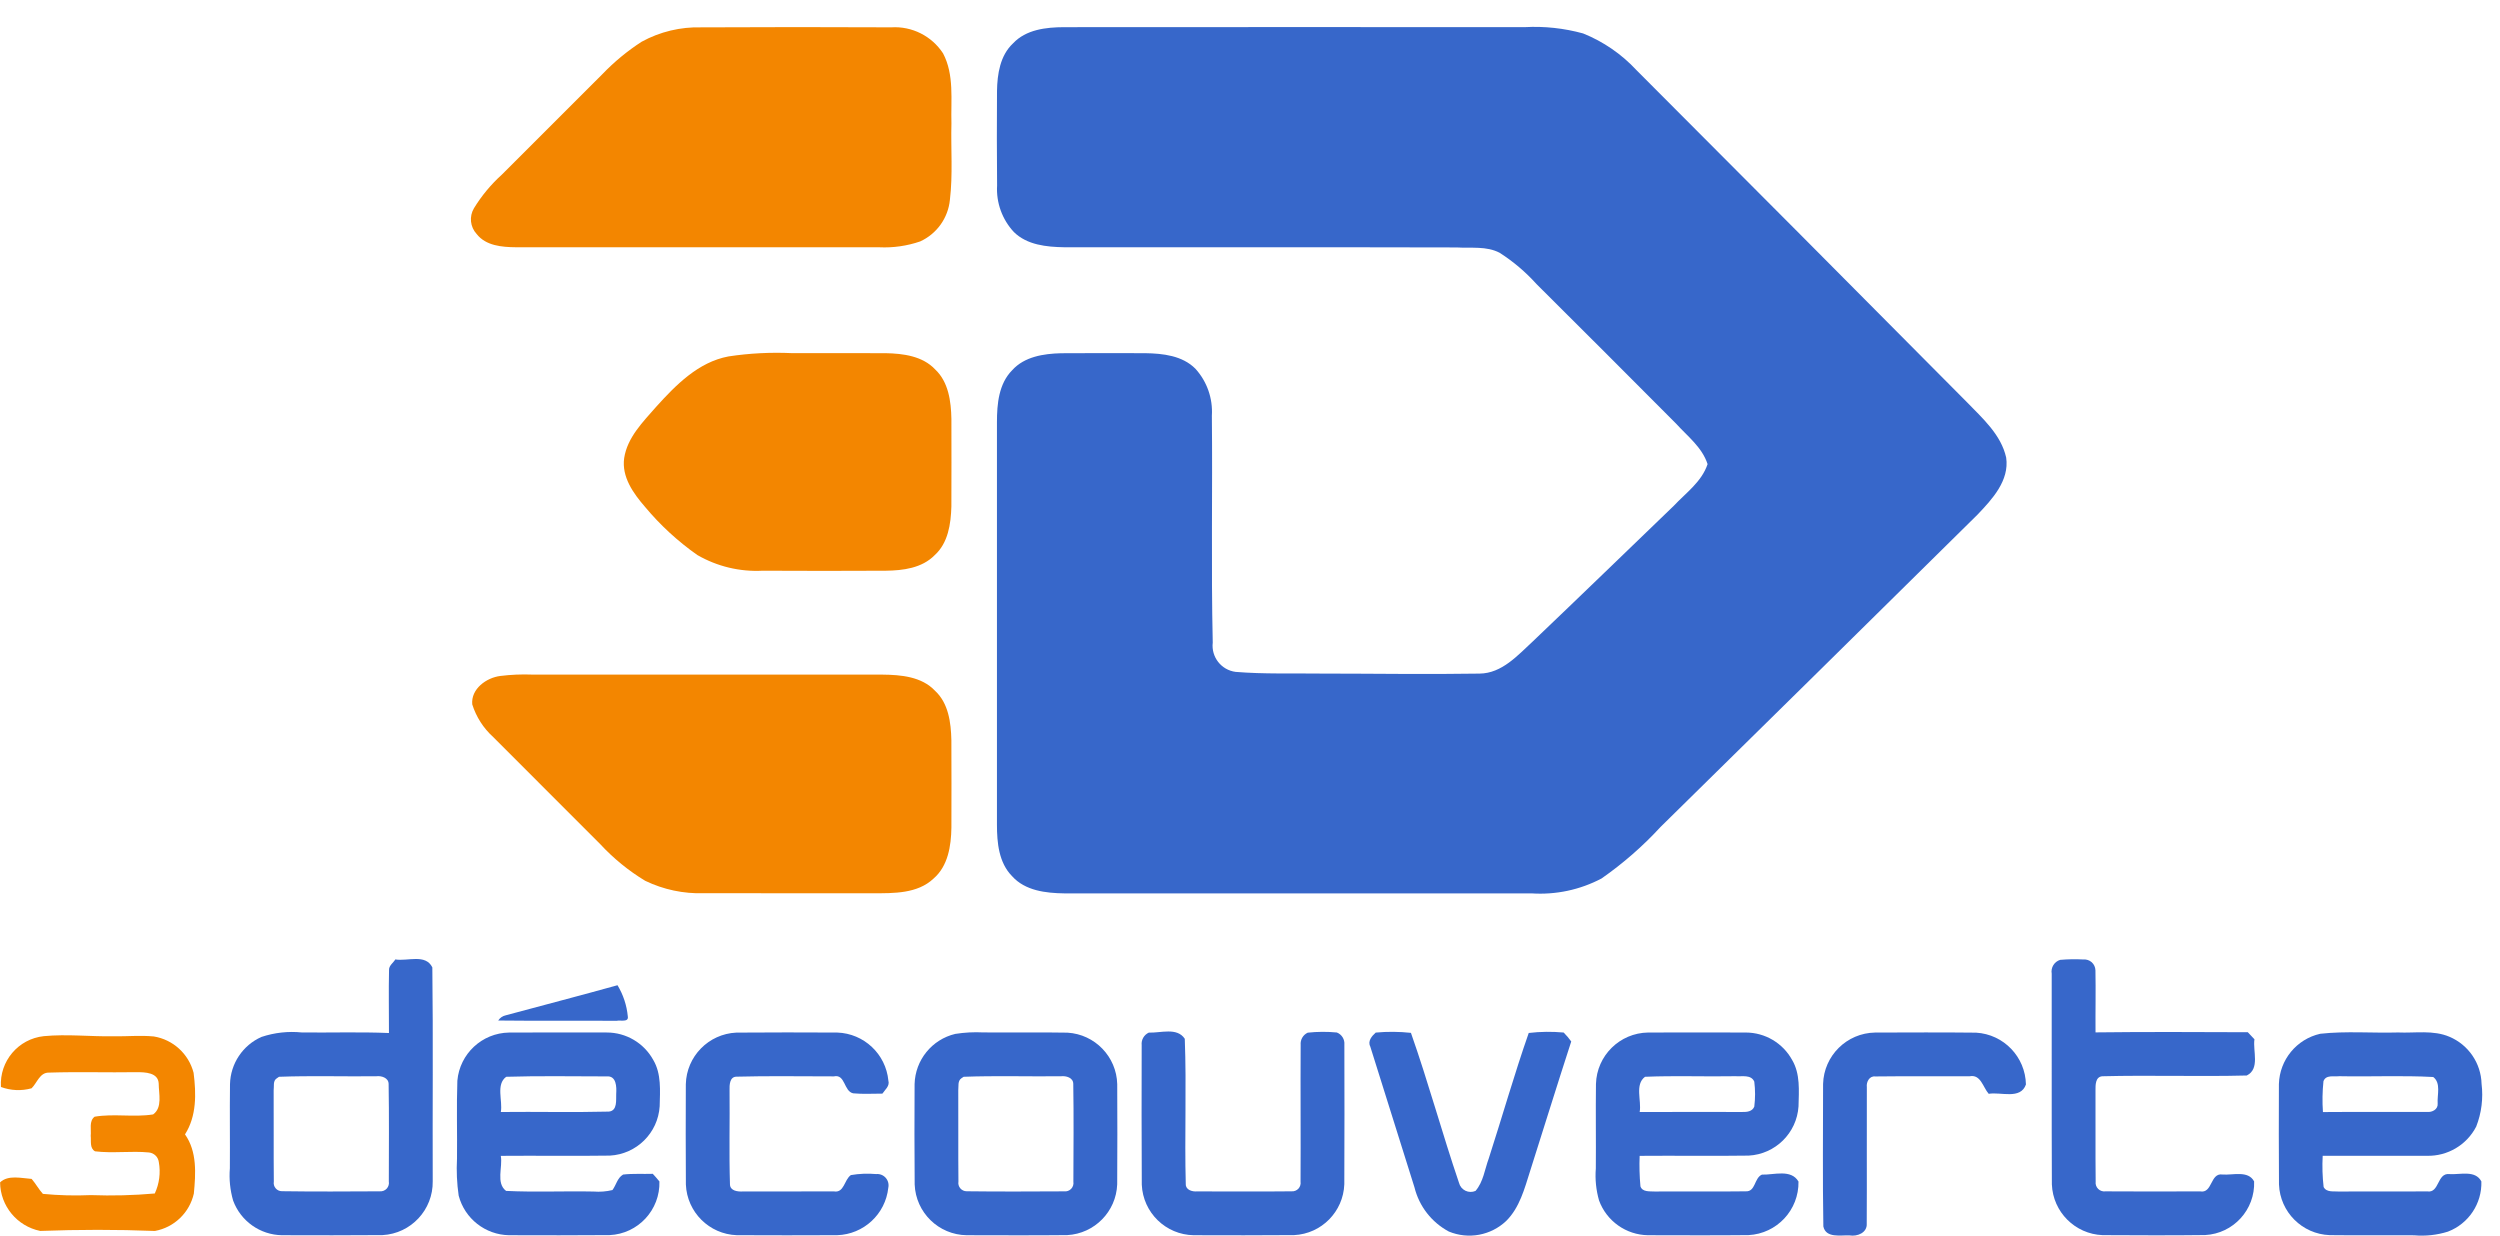
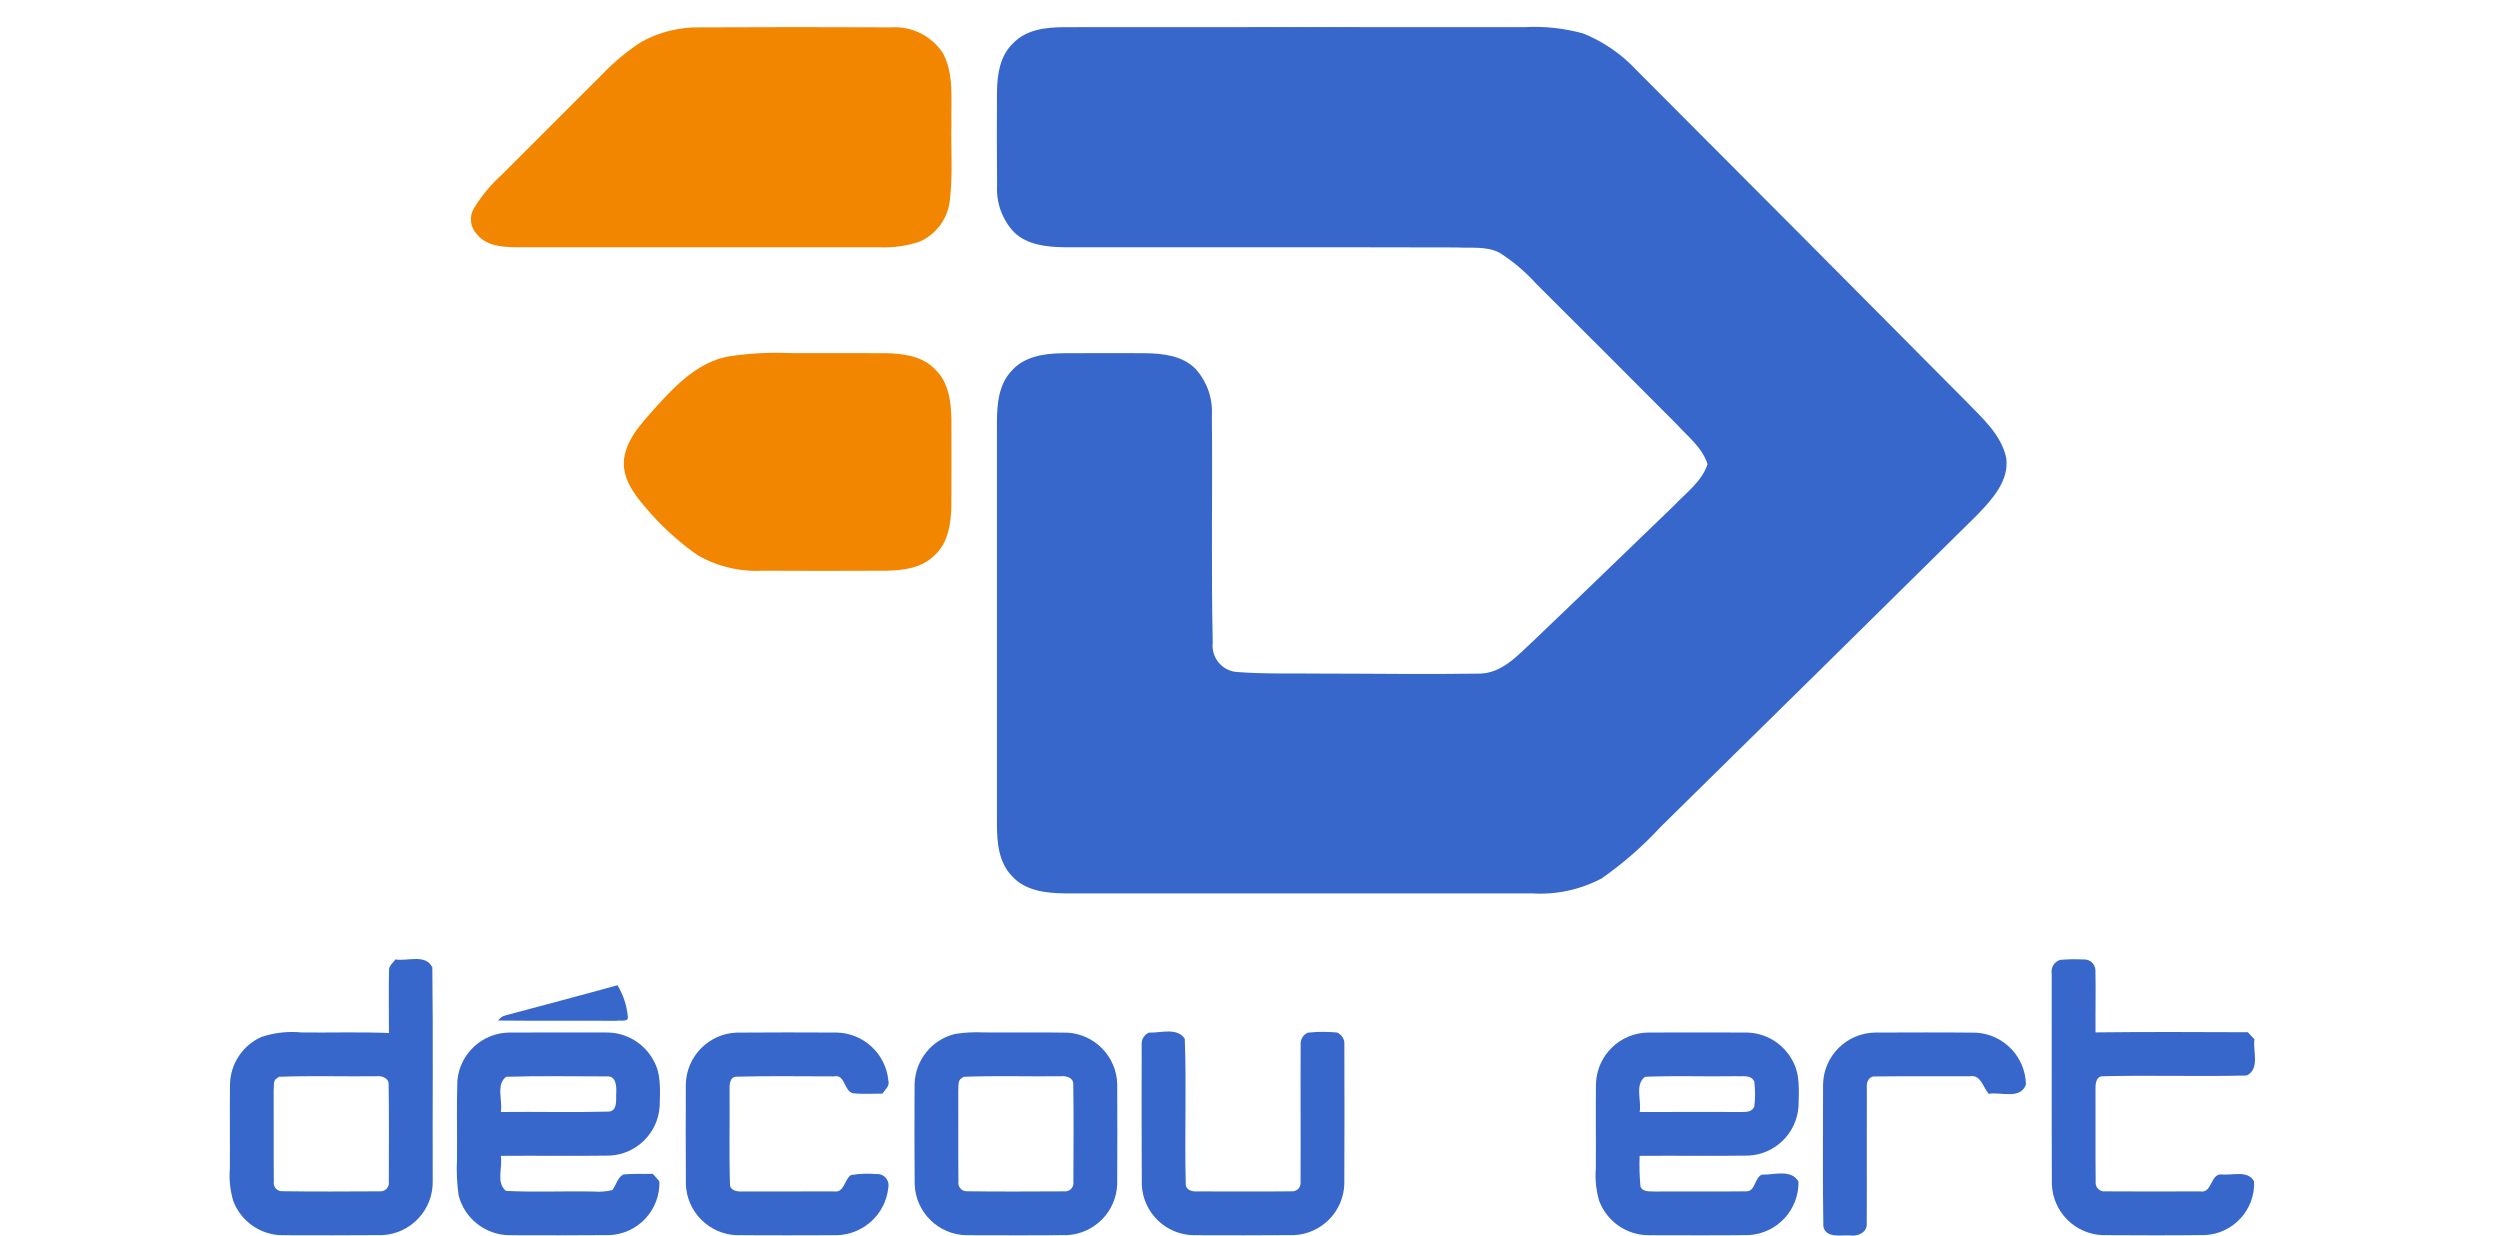
<svg xmlns="http://www.w3.org/2000/svg" width="91px" height="45px" viewBox="0 0 91 45" version="1.1">
  <title>logo-lg (1)</title>
  <g id="Page-1" stroke="none" stroke-width="1" fill="none" fill-rule="evenodd">
    <g id="logo-lg-(1)" transform="translate(0.003, 0.978)" fill-rule="nonzero">
      <path d="M25.529,0.018 C27.832,0.006 30.135,0.006 32.439,0.017 C33.192,-0.03 33.912,0.332 34.324,0.964 C34.738,1.747 34.604,2.663 34.629,3.514 C34.605,4.442 34.684,5.376 34.573,6.3 C34.507,6.96 34.095,7.534 33.492,7.81 C33.012,7.975 32.505,8.047 31.999,8.023 C27.591,8.022 23.183,8.021 18.774,8.022 C18.267,8.017 17.681,7.97 17.345,7.537 C17.11,7.281 17.071,6.901 17.249,6.602 C17.527,6.147 17.87,5.735 18.266,5.377 C19.487,4.158 20.708,2.938 21.928,1.717 C22.356,1.271 22.835,0.876 23.355,0.54 C24.02,0.176 24.771,-0.004 25.529,0.018 L25.529,0.018 Z" id="Path" fill="#F38600" />
      <path d="M26.513,11.996 C27.275,11.88 28.046,11.841 28.816,11.876 C29.958,11.878 31.1,11.873 32.242,11.878 C32.875,11.891 33.579,11.982 34.036,12.468 C34.525,12.926 34.615,13.634 34.628,14.269 C34.63,15.333 34.632,16.397 34.627,17.462 C34.609,18.089 34.51,18.788 34.018,19.231 C33.558,19.701 32.867,19.789 32.241,19.796 C30.747,19.804 29.252,19.804 27.757,19.796 C26.926,19.84 26.1,19.641 25.38,19.225 C24.671,18.727 24.03,18.137 23.475,17.471 C23.05,16.981 22.62,16.381 22.717,15.695 C22.834,14.94 23.402,14.379 23.882,13.829 C24.6,13.034 25.417,12.201 26.513,11.996 Z" id="Path" fill="#F38600" />
-       <path d="M18.209,23.627 C18.594,23.579 18.983,23.562 19.371,23.577 C23.619,23.577 27.868,23.577 32.117,23.578 C32.785,23.585 33.544,23.648 34.031,24.165 C34.524,24.619 34.612,25.326 34.627,25.96 C34.631,27.022 34.632,28.084 34.628,29.147 C34.618,29.807 34.508,30.547 33.977,31.003 C33.391,31.556 32.524,31.536 31.773,31.537 C29.722,31.533 27.67,31.539 25.619,31.535 C24.881,31.559 24.148,31.404 23.482,31.083 C22.875,30.716 22.323,30.265 21.841,29.744 C20.543,28.445 19.245,27.146 17.947,25.848 C17.593,25.527 17.331,25.118 17.187,24.662 C17.134,24.099 17.701,23.69 18.209,23.627 Z" id="Path" fill="#F38600" />
-       <path d="M1.593,36.738 C2.436,36.658 3.283,36.756 4.129,36.743 C4.617,36.751 5.108,36.702 5.596,36.749 C6.298,36.864 6.866,37.384 7.044,38.073 C7.14,38.829 7.157,39.646 6.731,40.313 C7.175,40.942 7.122,41.74 7.053,42.467 C6.896,43.165 6.338,43.701 5.635,43.829 C4.245,43.774 2.85,43.777 1.46,43.828 C0.618,43.656 0.01,42.92 6.33810781e-16,42.061 C0.293,41.778 0.778,41.91 1.148,41.934 C1.297,42.106 1.405,42.309 1.558,42.479 C2.138,42.535 2.721,42.55 3.303,42.524 C4.08,42.553 4.857,42.533 5.631,42.465 C5.797,42.109 5.848,41.71 5.778,41.323 C5.755,41.138 5.608,40.993 5.423,40.972 C4.769,40.908 4.109,41.01 3.456,40.93 C3.254,40.814 3.321,40.558 3.299,40.366 C3.325,40.135 3.229,39.833 3.441,39.67 C4.145,39.55 4.865,39.699 5.571,39.587 C5.918,39.338 5.775,38.831 5.774,38.467 C5.757,38.055 5.271,38.05 4.967,38.049 C3.907,38.067 2.845,38.03 1.786,38.065 C1.444,38.053 1.35,38.438 1.146,38.636 C0.778,38.738 0.388,38.721 0.031,38.588 C-0.027,37.652 0.661,36.837 1.593,36.738 L1.593,36.738 Z" id="Path" fill="#F38600" />
      <path d="M36.87,0.602 C37.343,0.095 38.076,0.013 38.732,0.011 C44.32,0.007 49.909,0.007 55.498,0.01 C56.213,-0.029 56.93,0.049 57.621,0.239 C58.361,0.536 59.025,0.993 59.567,1.578 C63.581,5.598 67.588,9.625 71.589,13.657 C72.161,14.248 72.836,14.842 73.022,15.679 C73.143,16.517 72.511,17.196 71.979,17.754 C68.137,21.549 64.291,25.339 60.441,29.123 C59.795,29.825 59.074,30.454 58.291,31 C57.509,31.412 56.628,31.599 55.746,31.541 C50.075,31.541 44.406,31.541 38.736,31.541 C38.067,31.532 37.312,31.445 36.839,30.917 C36.352,30.426 36.286,29.695 36.286,29.039 C36.283,24.156 36.283,19.272 36.286,14.387 C36.286,13.727 36.351,12.989 36.843,12.495 C37.287,12.003 37.984,11.897 38.614,11.88 C39.636,11.872 40.66,11.876 41.684,11.878 C42.324,11.888 43.037,11.965 43.511,12.445 C43.933,12.91 44.148,13.526 44.109,14.152 C44.137,16.905 44.079,19.659 44.141,22.412 C44.079,22.937 44.452,23.413 44.976,23.479 C46.001,23.563 47.031,23.526 48.058,23.54 C49.99,23.54 51.923,23.573 53.854,23.541 C54.671,23.532 55.244,22.873 55.799,22.362 C57.512,20.729 59.212,19.081 60.917,17.439 C61.364,16.962 61.938,16.562 62.153,15.916 C61.953,15.301 61.423,14.903 61.006,14.442 C59.316,12.743 57.622,11.049 55.924,9.36 C55.53,8.923 55.08,8.541 54.585,8.224 C54.104,7.971 53.545,8.062 53.024,8.029 C48.261,8.015 43.497,8.03 38.733,8.022 C38.093,8.011 37.382,7.941 36.902,7.468 C36.476,7.011 36.255,6.399 36.291,5.775 C36.279,4.63 36.282,3.483 36.288,2.336 C36.298,1.722 36.399,1.043 36.87,0.602 Z" id="Path" fill="#3767CA" />
      <path d="M14.158,34.337 C14.148,34.171 14.309,34.073 14.387,33.945 C14.827,34.021 15.489,33.73 15.734,34.236 C15.766,36.829 15.738,39.426 15.748,42.021 C15.764,43.059 14.957,43.924 13.921,43.98 C12.702,43.992 11.482,43.986 10.262,43.984 C9.466,43.972 8.759,43.471 8.483,42.724 C8.373,42.343 8.332,41.946 8.364,41.551 C8.372,40.528 8.356,39.507 8.369,38.484 C8.387,37.739 8.832,37.07 9.513,36.767 C9.988,36.608 10.491,36.553 10.989,36.604 C12.044,36.615 13.1,36.58 14.155,36.624 C14.157,35.862 14.14,35.099 14.158,34.337 Z M10.069,38.275 C9.924,38.368 9.98,38.568 9.958,38.712 C9.965,39.818 9.953,40.926 9.964,42.034 C9.949,42.121 9.974,42.21 10.031,42.277 C10.088,42.345 10.172,42.383 10.261,42.382 C11.447,42.4 12.635,42.392 13.82,42.386 C13.916,42.394 14.01,42.358 14.075,42.287 C14.139,42.216 14.167,42.119 14.15,42.024 C14.151,40.843 14.163,39.661 14.143,38.481 C14.144,38.252 13.877,38.172 13.689,38.198 C12.511,38.211 11.331,38.173 10.153,38.217 L10.069,38.275 Z" id="Shape" fill="#3767CA" />
      <path d="M74.679,34.464 C74.641,34.243 74.772,34.028 74.986,33.961 C75.267,33.936 75.549,33.932 75.83,33.947 C75.942,33.937 76.052,33.974 76.136,34.048 C76.219,34.123 76.268,34.229 76.271,34.341 C76.286,35.094 76.268,35.848 76.274,36.601 C78.121,36.578 79.97,36.589 81.817,36.595 C81.897,36.68 81.977,36.765 82.059,36.852 C81.995,37.28 82.268,37.926 81.78,38.17 C80.026,38.215 78.269,38.153 76.516,38.198 C76.264,38.224 76.273,38.523 76.273,38.711 C76.279,39.817 76.267,40.925 76.279,42.032 C76.266,42.13 76.3,42.229 76.371,42.299 C76.442,42.369 76.542,42.401 76.64,42.387 C77.786,42.395 78.933,42.393 80.078,42.388 C80.539,42.477 80.442,41.707 80.894,41.774 C81.269,41.806 81.827,41.614 82.047,42.025 C82.087,43.053 81.293,43.924 80.265,43.978 C79.02,43.994 77.774,43.987 76.53,43.981 C75.528,43.941 74.724,43.137 74.685,42.134 C74.674,39.577 74.683,37.019 74.679,34.464 Z" id="Path" fill="#3767CA" />
      <path d="M18.404,35.98 C19.76,35.613 21.12,35.262 22.474,34.884 C22.683,35.229 22.811,35.616 22.849,36.018 C22.891,36.248 22.568,36.145 22.441,36.18 C21.005,36.168 19.567,36.187 18.132,36.169 C18.194,36.072 18.292,36.004 18.404,35.98 L18.404,35.98 Z" id="Path" fill="#3767CA" />
      <path d="M16.645,38.359 C16.731,37.379 17.543,36.623 18.526,36.607 C19.711,36.6 20.897,36.604 22.082,36.605 C22.787,36.604 23.436,36.987 23.776,37.605 C24.076,38.112 24.022,38.726 24.009,39.29 C23.948,40.262 23.169,41.033 22.197,41.086 C20.873,41.106 19.55,41.083 18.226,41.095 C18.302,41.503 18.041,42.084 18.418,42.371 C19.479,42.423 20.543,42.372 21.605,42.394 C21.834,42.412 22.065,42.394 22.29,42.34 C22.427,42.158 22.468,41.897 22.677,41.776 C23.036,41.734 23.397,41.761 23.758,41.749 C23.841,41.838 23.922,41.93 24,42.027 C24.029,43.063 23.223,43.933 22.187,43.98 C20.967,43.992 19.747,43.986 18.528,43.984 C17.663,43.969 16.913,43.381 16.693,42.544 C16.628,42.098 16.608,41.647 16.632,41.197 C16.643,40.251 16.612,39.303 16.645,38.359 Z M18.227,39.499 C19.538,39.484 20.85,39.518 22.16,39.484 C22.478,39.451 22.416,39.065 22.427,38.839 C22.443,38.588 22.438,38.171 22.077,38.203 C20.859,38.204 19.639,38.178 18.423,38.217 C18.039,38.499 18.302,39.089 18.227,39.499 L18.227,39.499 Z" id="Shape" fill="#3767CA" />
      <path d="M24.961,38.486 C24.986,37.475 25.789,36.655 26.8,36.609 C28.025,36.598 29.249,36.602 30.474,36.607 C31.446,36.64 32.242,37.39 32.334,38.357 C32.391,38.553 32.212,38.687 32.117,38.83 C31.761,38.829 31.406,38.853 31.052,38.819 C30.705,38.744 30.772,38.109 30.349,38.202 C29.167,38.204 27.983,38.18 26.802,38.213 C26.552,38.218 26.548,38.525 26.553,38.708 C26.565,39.851 26.532,40.997 26.568,42.139 C26.578,42.374 26.853,42.401 27.035,42.392 C28.138,42.388 29.241,42.395 30.345,42.388 C30.729,42.459 30.723,41.964 30.969,41.795 C31.273,41.743 31.582,41.731 31.889,41.758 C32.02,41.745 32.15,41.796 32.237,41.895 C32.324,41.994 32.359,42.128 32.331,42.257 C32.228,43.217 31.434,43.953 30.469,43.983 C29.252,43.989 28.034,43.989 26.815,43.983 C25.811,43.946 25.005,43.143 24.963,42.139 C24.954,40.921 24.957,39.704 24.961,38.486 Z" id="Path" fill="#3767CA" />
      <path d="M34.769,36.656 C35.106,36.603 35.447,36.585 35.787,36.602 C36.809,36.612 37.832,36.592 38.853,36.611 C39.852,36.67 40.639,37.485 40.664,38.485 C40.669,39.7 40.672,40.917 40.663,42.132 C40.625,43.125 39.838,43.926 38.845,43.98 C37.626,43.993 36.406,43.986 35.187,43.984 C34.164,43.971 33.331,43.159 33.291,42.137 C33.28,40.918 33.282,39.699 33.288,38.48 C33.312,37.607 33.919,36.858 34.769,36.656 L34.769,36.656 Z M34.991,38.272 C34.849,38.369 34.895,38.563 34.878,38.708 C34.885,39.815 34.872,40.923 34.884,42.03 C34.869,42.118 34.893,42.208 34.951,42.276 C35.008,42.344 35.093,42.384 35.182,42.384 C36.364,42.399 37.548,42.393 38.732,42.387 C38.826,42.398 38.921,42.365 38.987,42.296 C39.053,42.227 39.083,42.132 39.068,42.037 C39.072,40.851 39.083,39.664 39.064,38.478 C39.065,38.246 38.801,38.176 38.615,38.198 C37.434,38.211 36.252,38.173 35.073,38.217 L34.991,38.272 Z" id="Shape" fill="#3767CA" />
      <path d="M41.814,36.609 C42.239,36.628 42.842,36.406 43.123,36.834 C43.19,38.595 43.112,40.364 43.159,42.126 C43.156,42.337 43.396,42.404 43.568,42.389 C44.716,42.391 45.864,42.398 47.012,42.386 C47.105,42.393 47.196,42.357 47.26,42.289 C47.323,42.22 47.351,42.126 47.337,42.034 C47.347,40.375 47.331,38.715 47.341,37.057 C47.324,36.869 47.427,36.69 47.599,36.611 C47.951,36.573 48.307,36.571 48.659,36.605 C48.839,36.676 48.95,36.857 48.932,37.049 C48.935,38.741 48.939,40.435 48.93,42.128 C48.894,43.126 48.101,43.931 47.104,43.98 C45.886,43.992 44.668,43.986 43.45,43.984 C42.432,43.969 41.602,43.162 41.558,42.145 C41.546,40.451 41.552,38.757 41.554,37.063 C41.534,36.872 41.639,36.689 41.814,36.609 L41.814,36.609 Z" id="Path" fill="#3767CA" />
-       <path d="M50.073,36.608 C50.5,36.568 50.929,36.572 51.355,36.618 C51.989,38.419 52.49,40.27 53.105,42.078 C53.136,42.203 53.222,42.307 53.337,42.364 C53.453,42.42 53.588,42.423 53.706,42.371 C53.992,42.041 54.041,41.586 54.188,41.19 C54.679,39.67 55.116,38.129 55.643,36.622 C56.065,36.572 56.491,36.567 56.914,36.606 C57.015,36.707 57.107,36.816 57.19,36.932 C56.68,38.503 56.191,40.081 55.691,41.655 C55.489,42.291 55.312,42.979 54.823,43.464 C54.264,43.994 53.446,44.145 52.735,43.85 C52.109,43.516 51.654,42.931 51.484,42.242 C50.946,40.533 50.409,38.823 49.874,37.113 C49.773,36.917 49.935,36.731 50.073,36.608 Z" id="Path" fill="#3767CA" />
      <path d="M58.09,38.478 C58.119,37.446 58.956,36.621 59.988,36.606 C61.174,36.6 62.358,36.604 63.544,36.606 C64.246,36.607 64.892,36.989 65.23,37.604 C65.532,38.113 65.476,38.728 65.463,39.296 C65.399,40.266 64.619,41.034 63.649,41.086 C62.326,41.106 61.002,41.083 59.68,41.095 C59.665,41.465 59.675,41.835 59.709,42.204 C59.778,42.42 60.052,42.382 60.231,42.393 C61.335,42.385 62.44,42.401 63.544,42.386 C63.904,42.405 63.847,41.901 64.131,41.778 C64.567,41.793 65.191,41.567 65.462,42.03 C65.481,43.064 64.677,43.927 63.644,43.98 C62.424,43.993 61.204,43.986 59.984,43.984 C59.187,43.972 58.478,43.47 58.203,42.721 C58.094,42.343 58.054,41.947 58.085,41.554 C58.094,40.528 58.077,39.503 58.09,38.478 Z M59.681,39.499 C60.926,39.494 62.172,39.499 63.418,39.498 C63.582,39.503 63.782,39.482 63.853,39.303 C63.891,39.001 63.891,38.695 63.853,38.393 C63.735,38.125 63.402,38.215 63.173,38.196 C62.075,38.216 60.974,38.171 59.876,38.217 C59.494,38.502 59.756,39.089 59.681,39.499 L59.681,39.499 Z" id="Shape" fill="#3767CA" />
      <path d="M66.357,38.479 C66.385,37.449 67.22,36.624 68.25,36.607 C69.475,36.604 70.701,36.597 71.927,36.611 C72.931,36.67 73.721,37.491 73.741,38.497 C73.543,39.059 72.829,38.76 72.386,38.837 C72.175,38.598 72.099,38.12 71.691,38.198 C70.546,38.204 69.401,38.19 68.257,38.205 C68.044,38.178 67.926,38.406 67.95,38.59 C67.943,40.247 67.956,41.904 67.946,43.561 C67.968,43.894 67.601,44.039 67.322,43.991 C66.995,43.976 66.461,44.098 66.367,43.665 C66.338,41.937 66.357,40.207 66.357,38.479 Z" id="Path" fill="#3767CA" />
-       <path d="M82.949,38.481 C82.974,37.599 83.593,36.845 84.454,36.651 C85.392,36.547 86.341,36.631 87.285,36.604 C87.907,36.632 88.566,36.507 89.158,36.761 C89.85,37.053 90.306,37.724 90.326,38.474 C90.391,39.001 90.324,39.536 90.131,40.03 C89.786,40.698 89.09,41.111 88.338,41.093 C87.074,41.094 85.807,41.092 84.543,41.093 C84.522,41.472 84.534,41.853 84.577,42.23 C84.685,42.436 84.946,42.376 85.139,42.394 C86.207,42.385 87.274,42.399 88.342,42.388 C88.8,42.469 88.699,41.702 89.159,41.759 C89.545,41.786 90.097,41.602 90.319,42.027 C90.343,42.834 89.853,43.567 89.099,43.854 C88.702,43.978 88.284,44.023 87.869,43.987 C86.846,43.979 85.822,43.994 84.799,43.981 C83.795,43.944 82.99,43.139 82.952,42.136 C82.942,40.918 82.946,39.699 82.949,38.481 Z M84.571,38.379 C84.532,38.751 84.525,39.127 84.552,39.501 C85.815,39.49 87.078,39.503 88.342,39.496 C88.525,39.517 88.748,39.403 88.728,39.189 C88.706,38.874 88.856,38.446 88.567,38.225 C87.43,38.163 86.288,38.219 85.148,38.196 C84.948,38.219 84.659,38.135 84.571,38.379 L84.571,38.379 Z" id="Shape" fill="#3767CA" />
    </g>
  </g>
</svg>